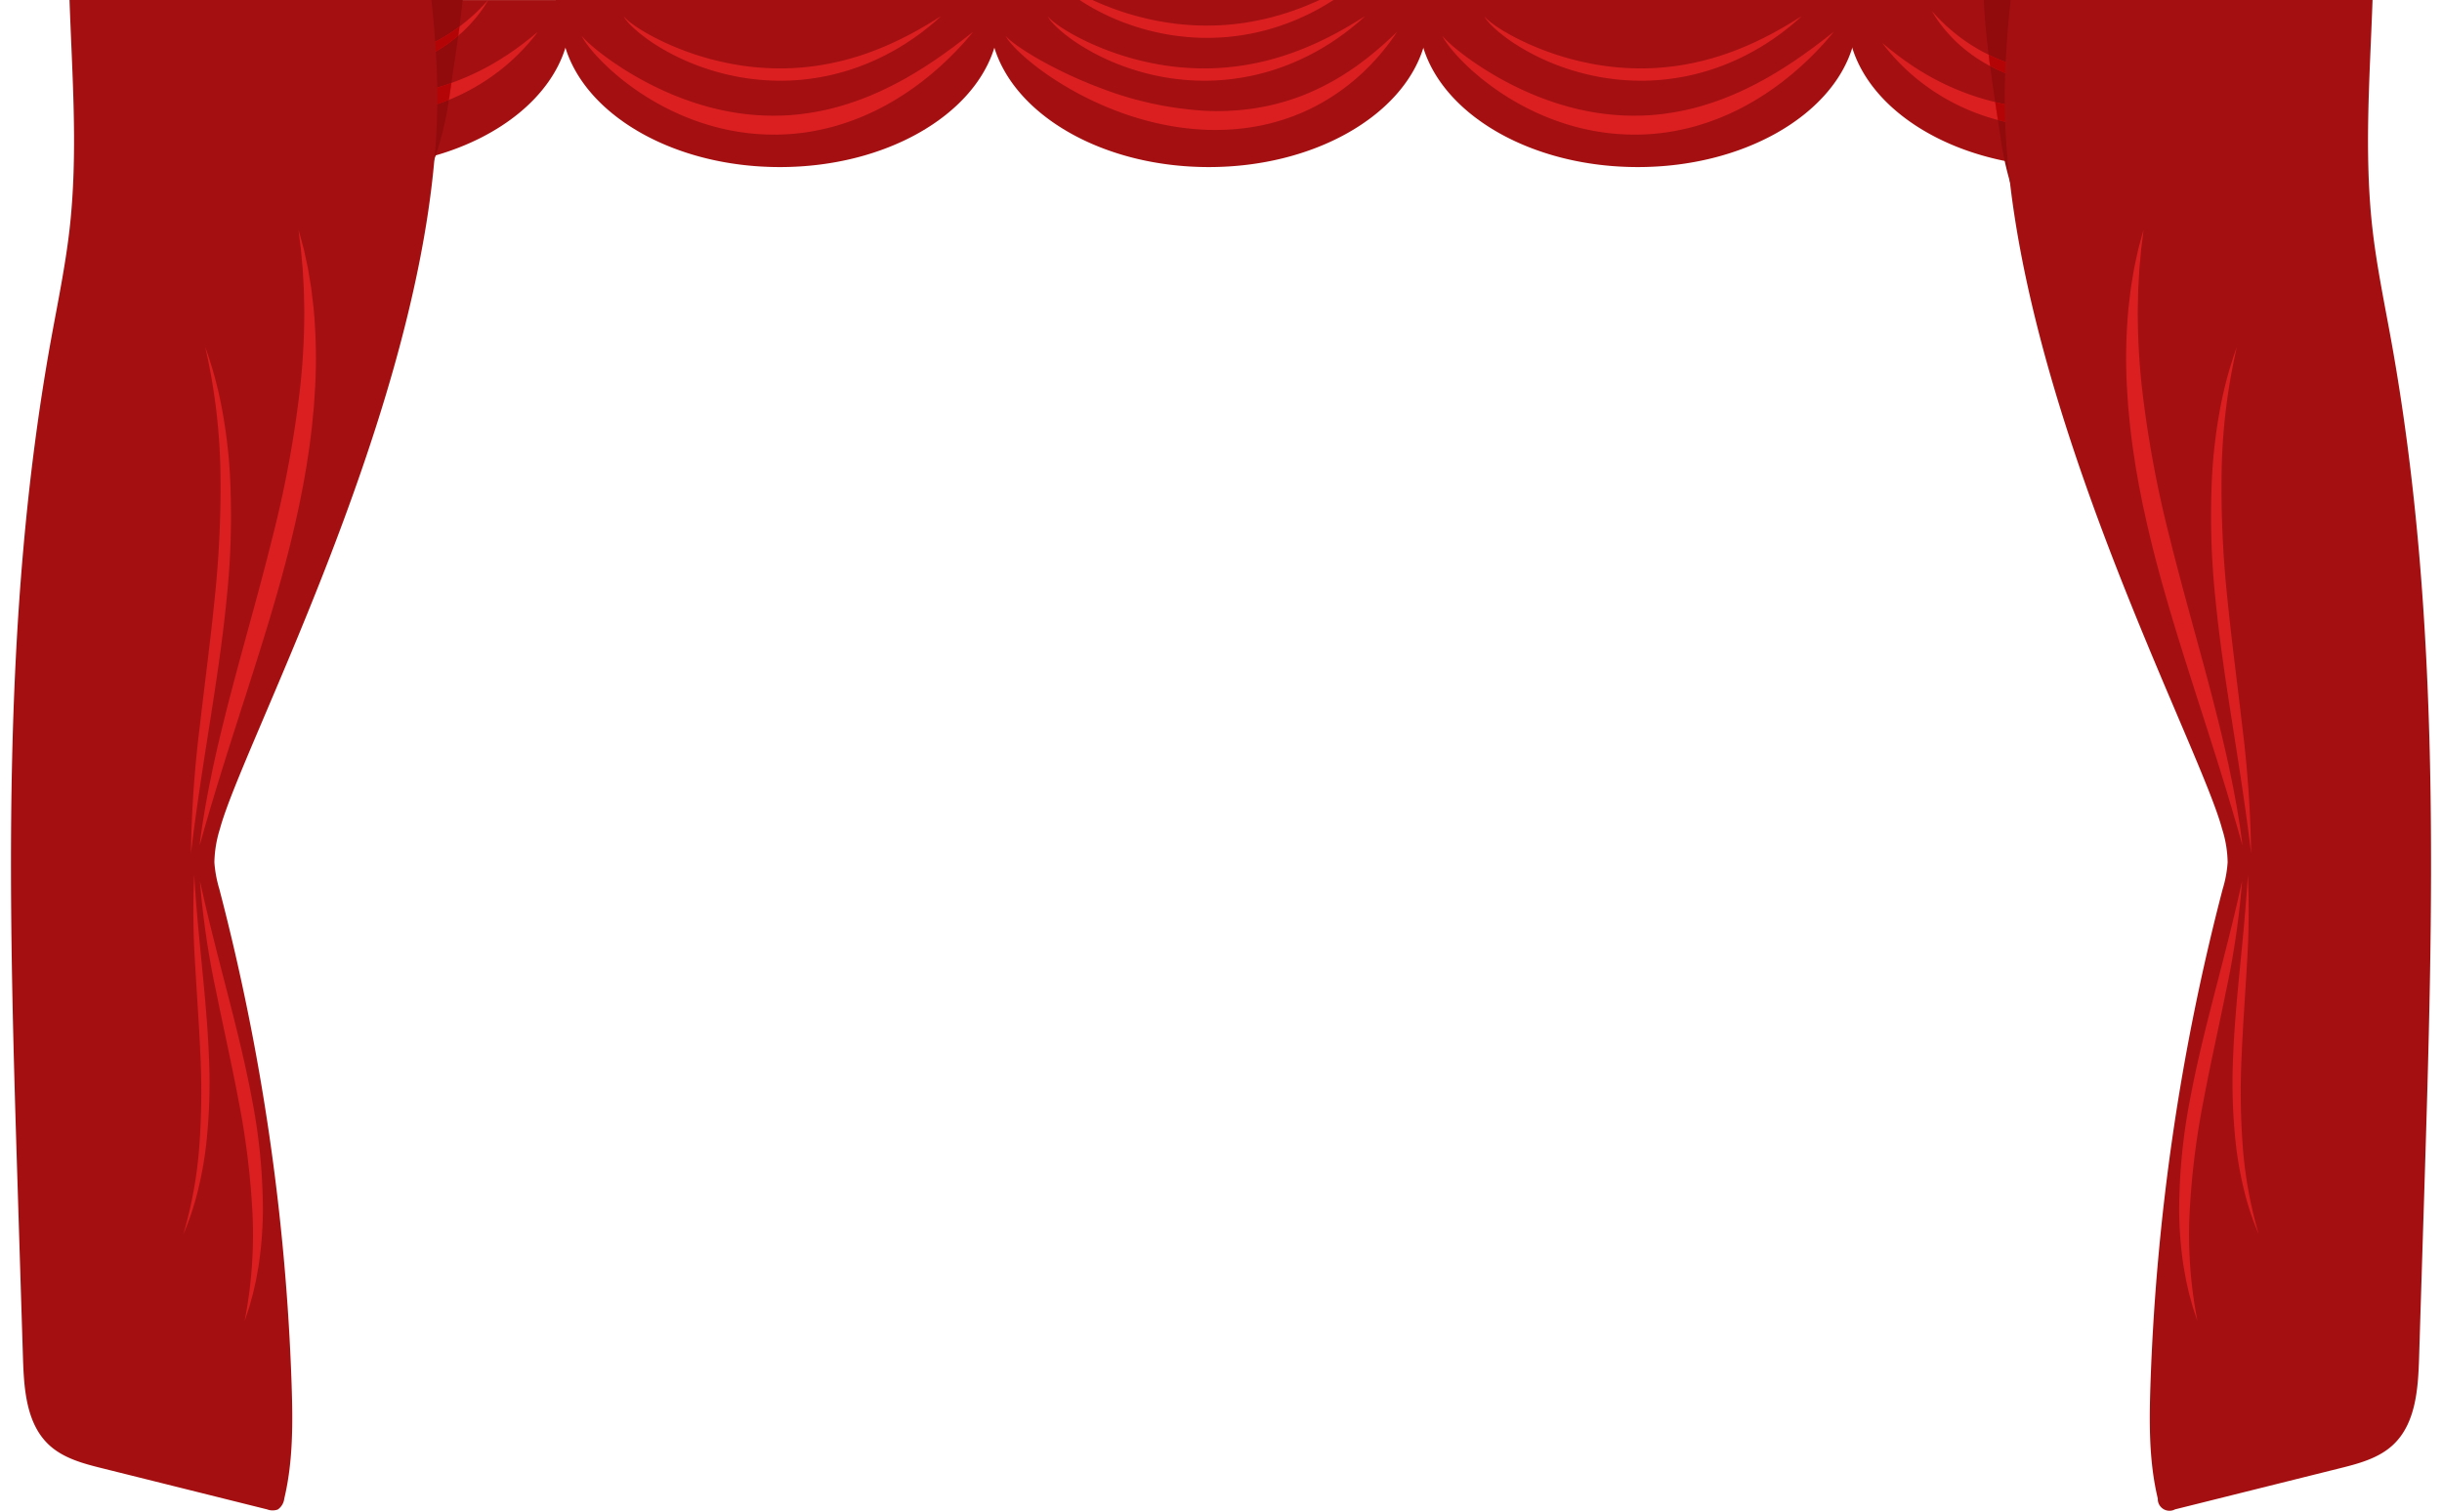
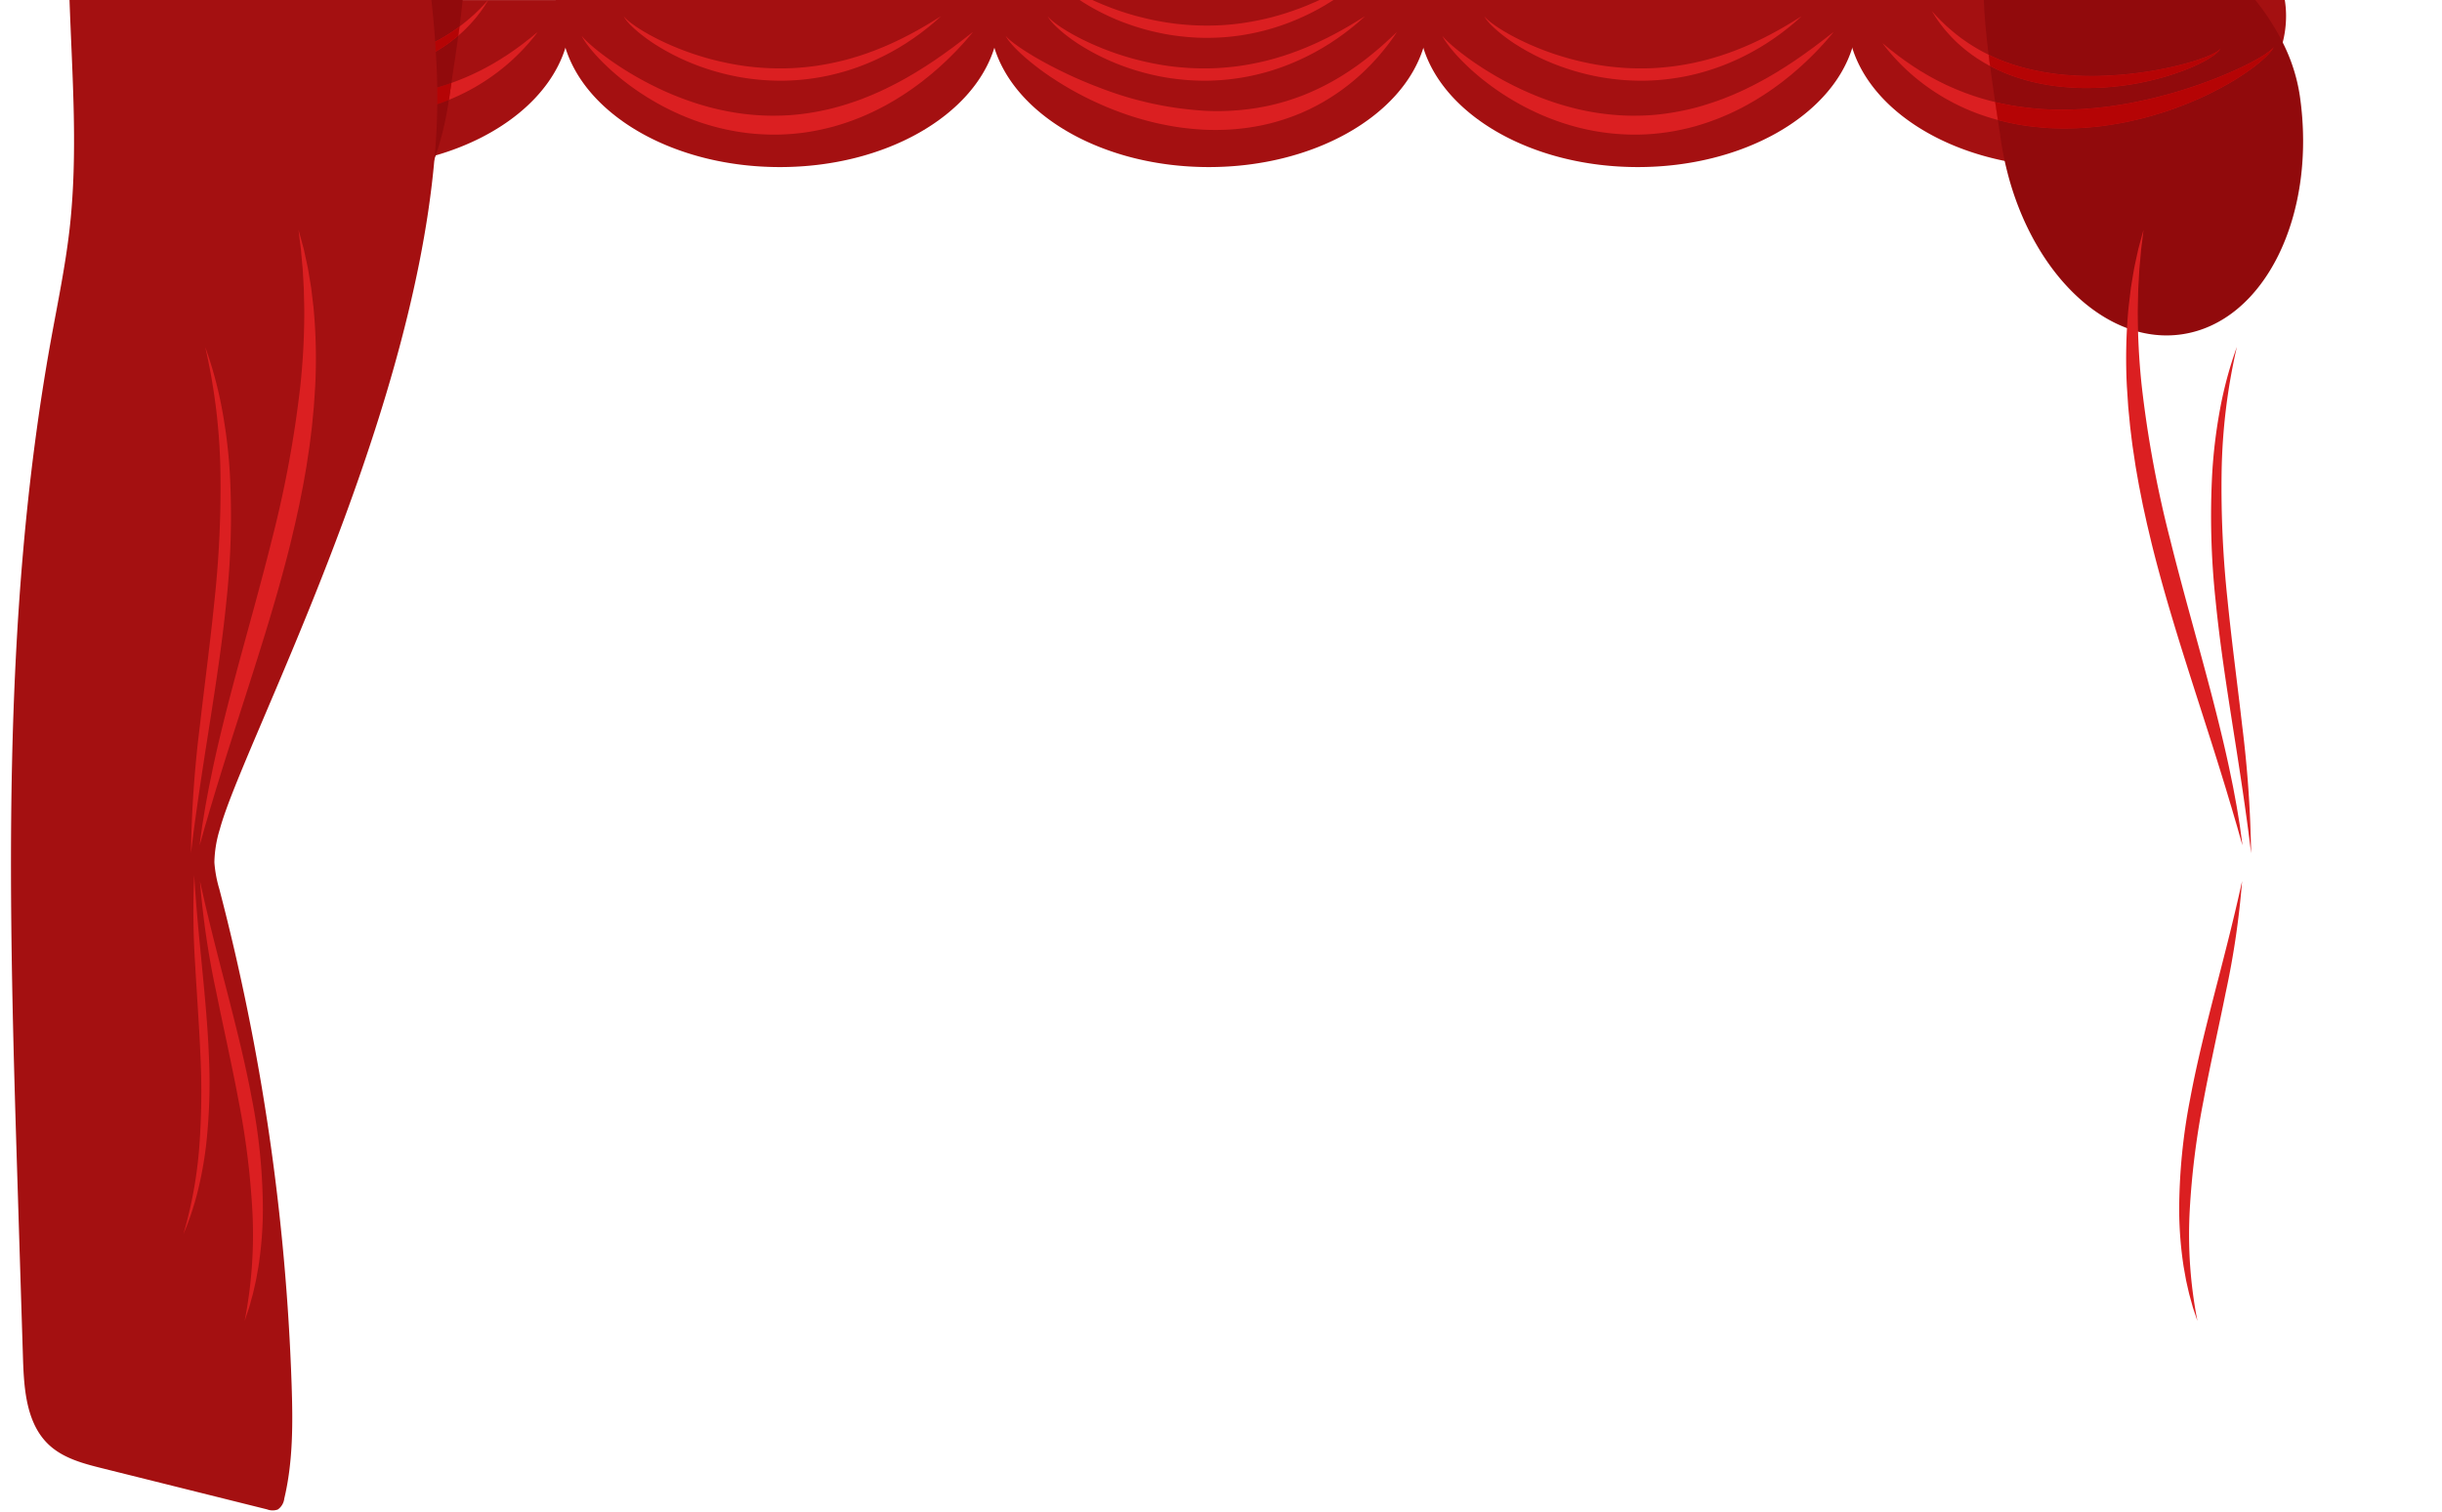
<svg xmlns="http://www.w3.org/2000/svg" data-name="Layer 1" height="261.3" preserveAspectRatio="xMidYMid meet" version="1.0" viewBox="-1.9 -0.0 422.1 261.3" width="422.1" zoomAndPan="magnify">
  <g>
    <g id="change1_1">
      <path d="M393.246,2.77a18.351,18.351,0,0,1-.58,4.57c-3.14,12.24-18.65,21.54-37.33,21.54a53.459,53.459,0,0,1-10.19-.96c-.18-.03-.36-.06-.54-.1-13.21-2.68-23.43-10.18-26.34-19.55a18.159,18.159,0,0,1-.85-5.5A16.977,16.977,0,0,1,317.636,0h75.39A16.987,16.987,0,0,1,393.246,2.77Z" fill="#a41011" />
    </g>
    <g id="change1_2">
      <path d="M319.106,2.77a18.47,18.47,0,0,1-.84,5.5c-3.67,11.78-18.87,20.61-37.07,20.61-18.2,0-33.41-8.83-37.07-20.61a18.162,18.162,0,0,1-.85-5.5,16.976,16.976,0,0,1,.22-2.77h75.39A16.963,16.963,0,0,1,319.106,2.77Z" fill="#a41011" />
    </g>
    <g id="change1_3">
      <path d="M244.966,2.77a18.477,18.477,0,0,1-.84,5.5c-3.67,11.78-18.88,20.61-37.08,20.61-18.21,0-33.42-8.84-37.07-20.63a18.389,18.389,0,0,1-.84-5.48A16.942,16.942,0,0,1,169.357,0c1.74,0,73.92.007,75.39,0A16.954,16.954,0,0,1,244.966,2.77Z" fill="#a41011" />
    </g>
    <g id="change1_4">
      <path d="M170.816,2.77a18.385,18.385,0,0,1-.84,5.48c-3.65,11.79-18.86,20.63-37.07,20.63-18.21,0-33.42-8.84-37.07-20.63a18.388,18.388,0,0,1-.84-5.48,16.976,16.976,0,0,1,.22-2.77h75.38A16.976,16.976,0,0,1,170.816,2.77Z" fill="#a41011" />
    </g>
    <g id="change1_5">
      <path d="M96.676,2.77a18.394,18.394,0,0,1-.84,5.48C93.226,16.68,84.706,23.6,73.416,26.86c-.06.02-.11.03-.17.05a52.992,52.992,0,0,1-14.48,1.97c-15.87,0-29.46-6.71-35.11-16.24a19.181,19.181,0,0,1-2.81-9.87A16.986,16.986,0,0,1,21.066,0s73.32.03,75.39,0A16.954,16.954,0,0,1,96.676,2.77Z" fill="#a41011" />
    </g>
    <g id="change2_1">
      <path d="M91.046,5.53a35.813,35.813,0,0,1-6.58,6.67,36.634,36.634,0,0,1-3.93,2.67c-.33.21-.68.39-1.03.58l-.53.29c-.17.09-.35.18-.53.27-.36.17-.71.36-1.07.52-.37.17-.73.33-1.1.49-.19.08-.38.16-.58.24.14-.97.28-1.95.43-2.92a44.465,44.465,0,0,0,7.44-3.47c.32-.2.65-.39.98-.59.32-.2.63-.41.96-.61.32-.2.63-.43.95-.64.31-.22.63-.43.94-.66l.93-.68c.31-.23.6-.47.91-.71l.46-.35.45-.37C90.446,6.01,90.746,5.77,91.046,5.53Z" fill="#db1f21" />
    </g>
    <g id="change2_2">
-       <path d="M76.126,14.34c-.15.97-.29,1.95-.43,2.92a41.298,41.298,0,0,1-8.6,2.41l-.59.1c-.2.03-.4.05-.6.08-.39.05-.79.11-1.19.14l-1.19.12-1.19.09c-1.59.08-3.19.09-4.78.03-1.59-.07-3.171-.2-4.75-.41-1.57-.22-3.13-.48-4.67-.82-1.55-.35-3.079-.73-4.59-1.2l-1.13-.35c-.37-.12-.75-.25-1.12-.37l-1.11-.4-1.11-.42a56.565,56.565,0,0,1-8.47-4.11,39.139,39.139,0,0,1-3.91-2.62c-.62-.48-1.22-.98-1.8-1.52-.14-.14-.28-.27-.42-.42l-.06-.06-.14-.15c-.07-.07-.13-.15-.2-.22a4.855,4.855,0,0,1-.67-.96,5.148,5.148,0,0,0,.85.77c.08.06.17.12.25.18.23.16.47.32.7.47.64.41,1.31.78,1.99,1.14.67.36,1.36.71,2.05,1.03s1.39.64,2.09.94a80.608,80.608,0,0,0,8.58,3.1l1.09.33,1.1.3c.37.09.73.19,1.1.29l1.1.27c1.47.35,2.95.67,4.43.94,1.49.26,2.97.49,4.47.65l1.12.12,1.12.1,1.12.08c.38.02.75.03,1.13.05,1.49.06,2.99.07,4.48,0a44.178,44.178,0,0,0,4.46-.37,44.199,44.199,0,0,0,4.41-.77c.18-.04.36-.08.54-.13l.55-.13c.18-.05.36-.09.54-.14l.54-.16c.72-.19,1.43-.42,2.14-.65C75.617,14.52,75.876,14.43,76.126,14.34Z" fill="#db1f21" />
-     </g>
+       </g>
    <g id="change2_3">
      <path d="M82.496,0c-.15.25-.3.49-.46.74-.14.24-.31.48-.47.72-.32.48-.68.93-1.03,1.39a27.224,27.224,0,0,1-2.37,2.56c-.28.26-.56.51-.85.75.07-.53.15-1.06.22-1.58.89-.66,1.74-1.38,2.57-2.13l.61-.59c.21-.19.4-.4.6-.61C81.726.86,82.097.42,82.496,0Z" fill="#db1f21" />
    </g>
    <g id="change2_4">
      <path d="M77.536,4.58c-.07.52-.15,1.05-.22,1.58-.6.51-1.22,1-1.86,1.46l-.72.5-.75.47c-.24.16-.5.3-.75.45l-.39.22-.39.21c-.51.28-1.04.53-1.58.78l-.8.35c-.27.11-.55.22-.82.33-1.1.42-2.22.78-3.35,1.09-1.14.3-2.29.53-3.44.73-1.16.19-2.32.32-3.49.41-1.16.08-2.33.13-3.5.12-1.16-.01-2.33-.06-3.49-.15-1.16-.1-2.31-.23-3.46-.4-1.15-.18-2.29-.39-3.42-.65a43.854,43.854,0,0,1-6.64-2.03,28.125,28.125,0,0,1-3.15-1.47,15.885,15.885,0,0,1-1.48-.91c-.12-.09-.23-.18-.35-.27-.11-.09-.22-.18-.33-.28a2.354,2.354,0,0,1-.54-.68,2.592,2.592,0,0,0,.64.55c.12.08.25.14.37.21s.25.13.37.19a15.126,15.126,0,0,0,1.56.66q1.605.585,3.24,1.02a62.225,62.225,0,0,0,6.62,1.38,63.064,63.064,0,0,0,6.7.67c1.12.05,2.24.09,3.36.07,1.12-.01,2.23-.06,3.35-.14.27-.03.55-.04.83-.07l.83-.08.83-.1c.28-.04.55-.09.83-.12,1.1-.16,2.19-.37,3.27-.62a35.899,35.899,0,0,0,6.31-2.09,30.739,30.739,0,0,0,2.97-1.52,32.105,32.105,0,0,0,2.8-1.84C77.506,4.6,77.526,4.59,77.536,4.58Z" fill="#db1f21" />
    </g>
    <g id="change2_5">
      <path d="M98.639,6.197a9.5,9.5,0,0,0,.82.874c.286.277.583.543.882.805.6.522,1.22,1.018,1.851,1.499q1.895,1.438,3.903,2.693,2.003,1.257,4.091,2.342c.7.353,1.397.707,2.107,1.035.354.165.708.329,1.067.482l.536.234.539.226c.358.154.721.295,1.083.436.36.146.728.274,1.092.408.73.265,1.464.516,2.204.745,1.481.454,2.976.851,4.487,1.155a42.22,42.22,0,0,0,4.561.681,39.498,39.498,0,0,0,4.595.181,37.056,37.056,0,0,0,4.585-.334,42.964,42.964,0,0,0,4.531-.839c1.499-.355,2.972-.82,4.437-1.322l1.092-.397,1.08-.433c.18-.073.363-.14.541-.217l.535-.233c.355-.159.717-.304,1.068-.473q2.122-.983,4.179-2.134c.174-.092.344-.19.512-.29l.509-.298.509-.299c.17-.099.34-.198.506-.304.668-.417,1.347-.823,2.001-1.267l.995-.65.977-.679c.662-.441,1.292-.924,1.943-1.386.161-.118.326-.231.483-.353l.476-.362.958-.722c.636-.487,1.259-.99,1.904-1.474-.513.619-1.033,1.234-1.567,1.838l-.82.888c-.273.297-.549.592-.836.875-.569.573-1.137,1.149-1.735,1.694-.295.277-.595.549-.893.824l-.92.796c-.609.538-1.255,1.03-1.889,1.542l-.239.19-.245.181-.492.362-.493.362c-.164.122-.329.242-.498.355-.672.463-1.346.926-2.045,1.352l-.521.326-.261.163-.266.154c-.354.207-.711.408-1.068.612a42.775,42.775,0,0,1-9.132,3.785,42.074,42.074,0,0,1-4.874,1.038,39.01,39.01,0,0,1-4.976.404,40.825,40.825,0,0,1-4.985-.242,40.539,40.539,0,0,1-4.903-.869,41.196,41.196,0,0,1-4.742-1.455c-.772-.291-1.539-.594-2.292-.928-.375-.169-.753-.333-1.122-.514-.371-.176-.743-.353-1.107-.542l-.549-.278-.541-.293c-.362-.193-.717-.398-1.073-.602-.357-.2-.705-.418-1.056-.627-.351-.211-.691-.439-1.036-.657a46.249,46.249,0,0,1-3.946-2.894c-.625-.522-1.243-1.051-1.839-1.605-.594-.556-1.177-1.121-1.733-1.712q-.84-.881-1.6-1.833c-.248-.322-.496-.641-.723-.978A7.919,7.919,0,0,1,98.639,6.197Z" fill="#db1f21" />
    </g>
    <g id="change2_6">
      <path d="M105.912,2.795a2.906,2.906,0,0,0,.299.356c.055.054.108.111.164.164l.171.157c.233.203.472.398.722.58.492.372,1.005.716,1.529,1.042,1.048.65,2.129,1.243,3.232,1.786a48.202,48.202,0,0,0,6.82,2.731c1.165.368,2.343.69,3.529.971,1.187.275,2.381.516,3.583.701,1.201.186,2.409.33,3.619.415,1.21.091,2.423.137,3.636.126,1.213 0,2.425-.064,3.633-.175q1.812-.157,3.609-.472c1.196-.209,2.387-.46,3.565-.766.297-.069.588-.158.882-.238.293-.082.588-.162.878-.254l.875-.266.868-.292c.144-.05.29-.096.434-.148l.43-.157c.287-.106.577-.205.862-.317.568-.227,1.141-.446,1.703-.691,1.133-.472,2.244-1.002,3.348-1.55.547-.284,1.102-.557,1.641-.86l.816-.443.806-.462c1.079-.614,2.13-1.278,3.194-1.936q-.346.316-.697.627c-.235.206-.465.42-.707.618-.484.396-.962.802-1.462,1.18l-.746.574-.765.549c-.507.372-1.039.707-1.561,1.06-.262.175-.534.333-.801.5-.269.163-.534.335-.81.489l-.822.469c-.274.158-.556.298-.835.448-1.116.594-2.266,1.128-3.437,1.614a39.728,39.728,0,0,1-7.285,2.234,39.431,39.431,0,0,1-7.602.791c-1.276.001-2.552-.049-3.822-.162-1.27-.12-2.535-.283-3.786-.522-1.251-.237-2.492-.523-3.714-.875-1.223-.345-2.427-.752-3.611-1.208a39.211,39.211,0,0,1-6.778-3.396,29.027,29.027,0,0,1-3.066-2.217c-.483-.406-.954-.826-1.396-1.276-.22-.225-.43-.463-.63-.706A3.662,3.662,0,0,1,105.912,2.795Z" fill="#db1f21" />
    </g>
    <g id="change2_7">
      <path d="M247.405,6.197a9.473,9.473,0,0,0,.82.874c.286.277.583.543.882.805.6.522,1.22,1.018,1.851,1.499q1.895,1.438,3.902,2.693,2.003,1.257,4.091,2.342c.7.353,1.397.707,2.107,1.035.354.165.708.329,1.067.482l.536.234.539.226c.358.154.72.295,1.083.436.36.146.728.274,1.092.408.73.265,1.464.516,2.204.745,1.481.454,2.976.851,4.487,1.155a42.228,42.228,0,0,0,4.561.681,39.5,39.5,0,0,0,4.595.181,37.054,37.054,0,0,0,4.585-.334,42.961,42.961,0,0,0,4.531-.839c1.499-.355,2.972-.82,4.437-1.322l1.092-.397,1.081-.433c.18-.073.363-.14.541-.217l.535-.233c.355-.159.717-.304,1.068-.473q2.122-.983,4.179-2.134c.174-.092.344-.19.512-.29l.509-.298.509-.299c.17-.099.34-.198.507-.304.668-.417,1.347-.823,2.001-1.267l.994-.65.977-.679c.662-.441,1.293-.924,1.943-1.386.161-.118.326-.231.483-.353l.476-.362.958-.722c.636-.487,1.259-.99,1.904-1.474-.513.619-1.033,1.235-1.567,1.838l-.82.888c-.273.298-.549.592-.836.875-.569.573-1.137,1.149-1.735,1.694-.295.277-.595.549-.893.824l-.92.796c-.609.538-1.255,1.03-1.889,1.542l-.239.19-.245.181-.492.362-.493.362c-.164.122-.329.242-.498.355-.672.463-1.346.926-2.045,1.352l-.52.326-.261.163-.266.154c-.354.207-.711.408-1.068.612a42.775,42.775,0,0,1-9.132,3.785,42.074,42.074,0,0,1-4.874,1.038,39.01,39.01,0,0,1-4.976.404,40.868,40.868,0,0,1-4.985-.242,40.543,40.543,0,0,1-4.903-.869,41.182,41.182,0,0,1-4.742-1.455c-.772-.291-1.539-.594-2.292-.928-.375-.169-.753-.333-1.122-.514-.372-.176-.743-.353-1.107-.542l-.549-.278-.541-.293c-.362-.193-.717-.398-1.073-.602-.357-.2-.705-.418-1.056-.627-.351-.211-.691-.439-1.036-.657a46.272,46.272,0,0,1-3.946-2.894c-.625-.522-1.243-1.051-1.839-1.605-.594-.556-1.177-1.121-1.733-1.712q-.839-.881-1.599-1.833c-.248-.322-.496-.641-.723-.978A7.903,7.903,0,0,1,247.405,6.197Z" fill="#db1f21" />
    </g>
    <g id="change2_8">
      <path d="M254.676,2.795a2.89,2.89,0,0,0,.299.356c.055.054.108.111.164.164l.171.157c.233.203.472.398.722.58.492.372,1.005.716,1.529,1.042,1.048.65,2.129,1.243,3.232,1.786a48.2,48.2,0,0,0,6.82,2.731c1.165.368,2.343.69,3.529.971,1.187.275,2.381.516,3.583.701,1.202.186,2.409.33,3.619.415,1.21.091,2.423.137,3.636.126,1.213 0,2.425-.064,3.633-.175q1.812-.157,3.609-.472c1.196-.209,2.387-.46,3.565-.766.297-.069.588-.158.882-.238.293-.082.588-.162.878-.254l.875-.266.868-.292c.144-.05.29-.096.434-.148l.431-.157c.287-.106.577-.205.861-.317.568-.227,1.141-.446,1.703-.691,1.133-.472,2.243-1.002,3.348-1.55.547-.284,1.102-.557,1.641-.86l.816-.443.807-.462c1.079-.614,2.13-1.278,3.194-1.936q-.346.316-.697.627c-.235.206-.465.42-.706.618-.484.396-.962.802-1.462,1.18l-.746.574-.765.549c-.507.372-1.039.707-1.561,1.06-.262.175-.534.333-.801.5-.269.163-.534.335-.81.489l-.823.469c-.274.158-.556.298-.835.448-1.116.594-2.266,1.128-3.437,1.614a39.729,39.729,0,0,1-7.285,2.234,39.432,39.432,0,0,1-7.602.791c-1.276.001-2.552-.049-3.822-.162-1.269-.12-2.535-.283-3.786-.522-1.251-.237-2.492-.523-3.714-.875-1.223-.345-2.427-.752-3.611-1.208a39.207,39.207,0,0,1-6.777-3.396,29.027,29.027,0,0,1-3.066-2.217c-.483-.406-.954-.826-1.396-1.276-.22-.225-.43-.463-.63-.706A3.663,3.663,0,0,1,254.676,2.795Z" fill="#db1f21" />
    </g>
    <g id="change2_9">
      <path d="M171.93,6.197a6.299,6.299,0,0,0,.852.824c.301.254.617.492.935.723.636.465,1.296.896,1.96,1.317.667.417,1.34.823,2.025,1.208q1.023.584,2.067,1.128a75.777,75.777,0,0,0,8.554,3.821,59.877,59.877,0,0,0,18.013,3.93,40.782,40.782,0,0,0,4.577-.014,41.211,41.211,0,0,0,4.541-.492,39.095,39.095,0,0,0,4.456-1.011c.737-.201,1.457-.454,2.182-.697l1.077-.396c.358-.135.709-.29,1.064-.434a42.698,42.698,0,0,0,8.083-4.511c.16-.112.324-.219.481-.334l.469-.351c.312-.235.63-.465.94-.706.611-.49,1.236-.97,1.83-1.488,1.217-1.006,2.363-2.099,3.534-3.188a38.805,38.805,0,0,1-2.889,3.835c-.508.625-1.071,1.2-1.617,1.795-.135.151-.283.287-.425.43l-.432.425-.433.425c-.145.141-.298.273-.447.41a36.591,36.591,0,0,1-8.001,5.591c-.368.182-.732.374-1.105.547l-1.124.509c-.377.165-.763.308-1.145.462-.381.158-.772.288-1.16.426a35.945,35.945,0,0,1-4.77,1.315,40.551,40.551,0,0,1-4.903.666,42.46,42.46,0,0,1-4.938.057,48.322,48.322,0,0,1-4.895-.509c-1.617-.264-3.22-.591-4.798-1.008-1.578-.416-3.135-.896-4.661-1.458-.382-.139-.761-.286-1.141-.428-.379-.146-.755-.298-1.13-.452-.375-.155-.745-.32-1.118-.479-.372-.162-.739-.334-1.108-.5a55.903,55.903,0,0,1-8.394-4.82,42.919,42.919,0,0,1-3.803-2.978c-.604-.532-1.188-1.088-1.742-1.674-.136-.15-.275-.294-.406-.448-.133-.151-.265-.304-.388-.464A5.597,5.597,0,0,1,171.93,6.197Z" fill="#db1f21" />
    </g>
    <g id="change2_10">
      <path d="M179.202,2.795a2.897,2.897,0,0,0,.299.356c.055.054.108.111.164.164l.171.157c.233.203.472.398.722.58.492.372,1.005.716,1.529,1.042,1.048.65,2.129,1.243,3.232,1.786a48.207,48.207,0,0,0,6.82,2.731c1.165.368,2.343.69,3.529.971,1.187.275,2.381.516,3.583.701,1.202.186,2.409.33,3.619.415,1.21.091,2.423.137,3.636.126,1.213 0,2.425-.064,3.633-.175q1.812-.157,3.609-.472c1.196-.209,2.387-.46,3.565-.766.297-.069.588-.158.882-.238.293-.082.588-.162.878-.254l.875-.266.868-.292c.144-.05.29-.096.434-.148l.43-.157c.287-.106.577-.205.862-.317.568-.227,1.141-.446,1.703-.691,1.133-.472,2.243-1.002,3.348-1.55.547-.284,1.102-.557,1.641-.86l.816-.443.807-.462c1.079-.614,2.13-1.278,3.194-1.936q-.346.316-.697.627c-.235.206-.465.42-.706.618-.484.396-.962.802-1.462,1.18l-.746.574-.765.549c-.507.372-1.039.707-1.561,1.06-.262.175-.534.333-.801.5-.269.163-.534.335-.81.489l-.823.469c-.274.158-.556.298-.835.448-1.116.594-2.266,1.128-3.437,1.614a39.729,39.729,0,0,1-7.285,2.234,39.433,39.433,0,0,1-7.602.791c-1.276.001-2.552-.049-3.822-.162-1.269-.12-2.535-.283-3.786-.522-1.251-.237-2.492-.523-3.714-.875-1.223-.345-2.427-.752-3.611-1.208a39.211,39.211,0,0,1-6.778-3.396,29.026,29.026,0,0,1-3.066-2.217c-.483-.406-.954-.826-1.396-1.276-.22-.225-.43-.463-.63-.706A3.666,3.666,0,0,1,179.202,2.795Z" fill="#db1f21" />
    </g>
    <g id="change2_11">
      <path d="M228.596,0c-.26.17-.54.33-.8.5-.27.16-.54.34-.81.49l-.82.47c-.28.16-.56.3-.84.45-1.11.59-2.26,1.12-3.44,1.61a39.781,39.781,0,0,1-7.28,2.23,38.817,38.817,0,0,1-7.6.79,37.611,37.611,0,0,1-3.83-.16c-1.26-.12-2.53-.28-3.78-.52s-2.49-.52-3.71-.87c-1.23-.35-2.43-.76-3.62-1.21a39.32,39.32,0,0,1-6.77-3.4c-.19-.12-.39-.25-.58-.38h2.2a49.467,49.467,0,0,0,5.71,2.21c1.16.37,2.34.69,3.53.97,1.18.28,2.38.52,3.58.7,1.2.19,2.41.33,3.62.42s2.42.13,3.63.12c1.22,0,2.43-.06,3.64-.17,1.2-.11,2.41-.26,3.61-.48,1.19-.2,2.38-.46,3.56-.76.3-.07.59-.16.88-.24.3-.08.59-.16.88-.25l.88-.27.86-.29c.15-.05.29-.1.44-.15l.43-.16c.28-.1.57-.2.86-.31.57-.23,1.14-.45,1.7-.7.49-.2.97-.41,1.45-.64Z" fill="#db1f21" />
    </g>
    <g id="change2_12">
      <path d="M343.437,20.74a37.684,37.684,0,0,1-5.18-1.78c-.37-.16-.73-.32-1.1-.49-.36-.16-.71-.35-1.07-.52-.18-.09-.36-.18-.53-.27l-.53-.29c-.34-.19-.7-.37-1.03-.58a36.675,36.675,0,0,1-3.93-2.67,35.812,35.812,0,0,1-6.58-6.67c.3.24.6.49.9.73l.45.37.46.35c.31.24.6.48.91.71l.93.68c.31.24.63.44.94.66.32.22.63.44.95.64.33.2.64.41.96.62.33.19.66.38.98.58a43.946,43.946,0,0,0,8.21,3.74c.71.23,1.42.47,2.14.66l.54.15c.18.05.36.09.54.14l.55.13h.02C343.126,18.66,343.286,19.7,343.437,20.74Z" fill="#db1f21" />
    </g>
    <g id="change2_13">
      <path d="M391.126,8.14a4.871,4.871,0,0,1-.67.96c-.07.07-.13.15-.2.22l-.2.21c-.14.15-.28.28-.42.42-.58.54-1.18,1.04-1.8,1.52a41.06,41.06,0,0,1-3.91,2.63,57.485,57.485,0,0,1-8.47,4.1l-1.11.42-1.11.4c-.37.13-.75.25-1.12.37l-1.13.35c-1.51.47-3.04.86-4.59,1.2-1.54.34-3.1.6-4.67.82-1.58.21-3.16.34-4.75.41-1.59.06-3.19.05-4.78-.03l-1.19-.09-1.19-.12c-.4-.03-.8-.09-1.19-.14-.2-.03-.4-.05-.6-.08l-.59-.1a39.016,39.016,0,0,1-4-.87c-.15-1.04-.31-2.08-.47-3.11.17.05.35.09.52.13a44.194,44.194,0,0,0,4.41.77c1.48.19,2.96.33,4.46.38,1.49.06,2.99.05,4.48-.01.38-.02.75-.03,1.13-.05l1.12-.08,1.12-.1,1.12-.12c1.5-.16,2.98-.39,4.47-.65,1.48-.26,2.96-.59,4.43-.93l1.1-.28c.37-.1.73-.2,1.1-.29l1.1-.3,1.09-.32a82.952,82.952,0,0,0,8.58-3.11c.7-.3,1.4-.61,2.09-.94.69-.32,1.38-.67,2.05-1.02.68-.36,1.35-.74,1.99-1.15.32-.2.64-.42.95-.65A5.14,5.14,0,0,0,391.126,8.14Z" fill="#db1f21" />
    </g>
    <g id="change2_14">
      <path d="M342.086,11.41h-.01l-.39-.21-.39-.22c-.25-.15-.51-.29-.75-.45l-.75-.47-.72-.5a27.465,27.465,0,0,1-2.71-2.21,27.187,27.187,0,0,1-2.37-2.56c-.35-.46-.71-.91-1.03-1.39-.16-.24-.33-.47-.47-.72-.16-.24-.31-.49-.46-.73.4.41.77.85,1.18,1.25.2.2.39.41.6.6l.61.59c.84.76,1.71,1.49,2.61,2.16a32.182,32.182,0,0,0,2.8,1.84,22.486,22.486,0,0,0,2,1.06C341.916,10.1,341.996,10.75,342.086,11.41Z" fill="#db1f21" />
    </g>
    <g id="change2_15">
      <path d="M381.916,8.38a2.354,2.354,0,0,1-.54.68c-.11.1-.22.19-.33.28-.12.09-.23.18-.35.27-.47.33-.97.63-1.48.92a28.064,28.064,0,0,1-3.15,1.46,43.854,43.854,0,0,1-6.64,2.03c-1.13.26-2.27.48-3.42.65-1.15.18-2.3.3-3.46.4-1.16.1-2.33.14-3.49.15-1.17.01-2.34-.03-3.5-.12-1.17-.08-2.33-.22-3.49-.41-1.15-.19-2.3-.43-3.44-.73-1.13-.31-2.25-.67-3.35-1.09-.27-.11-.55-.21-.82-.33l-.8-.35c-.54-.25-1.06-.5-1.57-.78-.09-.66-.17-1.31-.25-1.96.32.16.65.31.97.46a35.087,35.087,0,0,0,6.31,2.09c1.08.25,2.17.46,3.28.62.27.04.54.08.82.12l.83.1.83.08c.28.03.56.04.84.07,1.11.08,2.22.13,3.34.14,1.12.02,2.24-.02,3.36-.07a63.07,63.07,0,0,0,6.7-.67,59.809,59.809,0,0,0,6.62-1.38q1.635-.435,3.24-1.02a15.148,15.148,0,0,0,1.56-.66c.12-.06.25-.12.37-.19.12-.07.25-.13.37-.21A2.593,2.593,0,0,0,381.916,8.38Z" fill="#db1f21" />
    </g>
    <g id="change3_1">
      <path d="M375.226,57.79c-12.52,1.83-24.85-9.59-29.72-26.42-.33-1.16-.63-2.34-.9-3.55-.26-1.24-.49-2.5-.68-3.79-.16-1.1-.32-2.19-.49-3.29a39.043,39.043,0,0,0,4,.87l.59.1c.2.03.4.05.6.08.39.05.79.11,1.19.14l1.19.12,1.19.09c1.59.08,3.19.09,4.78.03,1.59-.07,3.17-.2,4.75-.41,1.57-.22,3.13-.48,4.67-.82,1.55-.34,3.08-.73,4.59-1.2l1.13-.35c.37-.12.75-.24,1.12-.37l1.11-.4,1.11-.42a57.505,57.505,0,0,0,8.47-4.1,41.111,41.111,0,0,0,3.91-2.63c.62-.48,1.22-.98,1.8-1.52.14-.14.28-.27.42-.42l.2-.21c.07-.07.13-.15.2-.22a4.876,4.876,0,0,0,.67-.96,5.143,5.143,0,0,1-.85.77c-.31.23-.63.45-.95.65-.64.41-1.31.79-1.99,1.15-.67.35-1.36.7-2.05,1.02-.69.33-1.39.64-2.09.94a82.927,82.927,0,0,1-8.58,3.11l-1.09.32-1.1.3c-.37.09-.73.19-1.1.29l-1.1.28c-1.47.34-2.95.67-4.43.93-1.49.26-2.97.49-4.47.65l-1.12.12-1.12.1-1.12.08c-.38.02-.75.03-1.13.05-1.49.06-2.99.07-4.48.01-1.5-.05-2.98-.19-4.46-.38a44.255,44.255,0,0,1-4.41-.77c-.17-.04-.35-.08-.52-.13-.31-2.11-.61-4.19-.88-6.22.51.28,1.03.53,1.57.78l.8.35c.27.12.55.22.82.33,1.1.42,2.22.78,3.35,1.09,1.14.3,2.29.54,3.44.73,1.16.19,2.32.33,3.49.41,1.16.09,2.33.13,3.5.12,1.16-.01,2.33-.05,3.49-.15,1.16-.1,2.31-.22,3.46-.4,1.15-.17,2.29-.39,3.42-.65a43.877,43.877,0,0,0,6.64-2.03,28.099,28.099,0,0,0,3.15-1.46c.51-.29,1.01-.59,1.48-.92.12-.09.23-.18.35-.27.11-.09.22-.18.33-.28a2.357,2.357,0,0,0,.54-.68,2.597,2.597,0,0,1-.64.55c-.12.08-.25.14-.37.21-.12.07-.25.13-.37.19a15.172,15.172,0,0,1-1.56.66q-1.605.585-3.24,1.02a59.855,59.855,0,0,1-6.62,1.38,63.096,63.096,0,0,1-6.7.67c-1.12.05-2.24.09-3.36.07-1.12-.01-2.23-.06-3.34-.14-.28-.03-.56-.04-.84-.07l-.83-.08-.83-.1c-.28-.04-.55-.08-.82-.12-1.11-.16-2.2-.37-3.28-.62a35.085,35.085,0,0,1-6.31-2.09c-.32-.15-.65-.3-.97-.46-.41-3.32-.72-6.5-.83-9.45h46.92a41.171,41.171,0,0,1,4.74,7.34,30.447,30.447,0,0,1,2.95,9.17C398.636,37.23,389.506,55.71,375.226,57.79Z" fill="#910a0c" />
    </g>
    <g id="change4_1">
      <path d="M381.916,8.38a2.354,2.354,0,0,1-.54.68c-.11.1-.22.19-.33.28-.12.09-.23.18-.35.27-.47.33-.97.63-1.48.92a28.064,28.064,0,0,1-3.15,1.46,43.854,43.854,0,0,1-6.64,2.03c-1.13.26-2.27.48-3.42.65-1.15.18-2.3.3-3.46.4-1.16.1-2.33.14-3.49.15-1.17.01-2.34-.03-3.5-.12-1.17-.08-2.33-.22-3.49-.41-1.15-.19-2.3-.43-3.44-.73-1.13-.31-2.25-.67-3.35-1.09-.27-.11-.55-.21-.82-.33l-.8-.35c-.54-.25-1.06-.5-1.57-.78-.09-.66-.17-1.31-.25-1.96.32.16.65.31.97.46a35.087,35.087,0,0,0,6.31,2.09c1.08.25,2.17.46,3.28.62.27.04.54.08.82.12l.83.1.83.08c.28.03.56.04.84.07,1.11.08,2.22.13,3.34.14,1.12.02,2.24-.02,3.36-.07a63.07,63.07,0,0,0,6.7-.67,59.809,59.809,0,0,0,6.62-1.38q1.635-.435,3.24-1.02a15.148,15.148,0,0,0,1.56-.66c.12-.06.25-.12.37-.19.12-.07.25-.13.37-.21A2.593,2.593,0,0,0,381.916,8.38Z" fill="#b50405" />
    </g>
    <g id="change4_2">
      <path d="M391.126,8.14a4.871,4.871,0,0,1-.67.96c-.07.07-.13.15-.2.22l-.2.21c-.14.15-.28.28-.42.42-.58.54-1.18,1.04-1.8,1.52a41.06,41.06,0,0,1-3.91,2.63,57.485,57.485,0,0,1-8.47,4.1l-1.11.42-1.11.4c-.37.13-.75.25-1.12.37l-1.13.35c-1.51.47-3.04.86-4.59,1.2-1.54.34-3.1.6-4.67.82-1.58.21-3.16.34-4.75.41-1.59.06-3.19.05-4.78-.03l-1.19-.09-1.19-.12c-.4-.03-.8-.09-1.19-.14-.2-.03-.4-.05-.6-.08l-.59-.1a39.016,39.016,0,0,1-4-.87c-.15-1.04-.31-2.08-.47-3.11.17.05.35.09.52.13a44.194,44.194,0,0,0,4.41.77c1.48.19,2.96.33,4.46.38,1.49.06,2.99.05,4.48-.01.38-.02.75-.03,1.13-.05l1.12-.08,1.12-.1,1.12-.12c1.5-.16,2.98-.39,4.47-.65,1.48-.26,2.96-.59,4.43-.93l1.1-.28c.37-.1.73-.2,1.1-.29l1.1-.3,1.09-.32a82.952,82.952,0,0,0,8.58-3.11c.7-.3,1.4-.61,2.09-.94.69-.32,1.38-.67,2.05-1.02.68-.36,1.35-.74,1.99-1.15.32-.2.64-.42.95-.65A5.14,5.14,0,0,0,391.126,8.14Z" fill="#b50405" />
    </g>
    <g id="change1_6">
-       <path d="M417.126,206.37q-.45,14.235-.89,28.47c-.17,5.34-.6,11.3-4.52,14.94-2.5,2.32-5.96,3.23-9.27,4.05q-14.205,3.54-28.39,7.08a2.022,2.022,0,0,1-2.98-1.86c-1.54-6.42-1.49-13.1-1.27-19.7a390.76,390.76,0,0,1,12.49-85.69,20.166,20.166,0,0,0,.85-4.6,19.849,19.849,0,0,0-.95-5.75c-3.68-13.79-31.36-65.69-36.69-111.94-.14-1.16-.25-2.3-.36-3.45a116.591,116.591,0,0,1-.43-15.78c.12-2.77.37-7.23.93-12.14h62.55c-.46,13.22-1.5,26.47-.01,39.6.73,6.41,2.05,12.72,3.2,19.07C420.187,107.25,418.666,157.03,417.126,206.37Z" fill="#a41011" />
-     </g>
+       </g>
    <g id="change2_16">
      <path d="M368.61,39.733c-.127,1.132-.278,2.256-.415,3.379q-.148,1.695-.306,3.379l-.191,3.379-.08,3.377a119.676,119.676,0,0,0,.679,13.451,193.855,193.855,0,0,0,4.896,26.49c2.171,8.747,4.693,17.441,7.001,26.225,1.149,4.393,2.248,8.807,3.202,13.257l.687,3.343c.209,1.119.422,2.236.623,3.356q.284,1.683.55,3.368c.151,1.129.316,2.253.455,3.381-.326-1.091-.626-2.185-.939-3.276q-.483-1.633-.955-3.265c-.333-1.084-.653-2.17-.979-3.254l-.999-3.246c-1.344-4.323-2.732-8.631-4.118-12.945-2.762-8.628-5.511-17.296-7.706-26.157l-.791-3.332-.737-3.347-.664-3.365c-.201-1.126-.402-2.252-.594-3.38l-.512-3.396c-.151-1.135-.283-2.273-.423-3.41l-.332-3.421-.225-3.431a93.3,93.3,0,0,1,.281-13.733q.2-1.707.409-3.407c.183-1.13.368-2.257.561-3.381.234-1.119.478-2.233.722-3.345C368.011,41.926,368.298,40.825,368.61,39.733Z" fill="#db1f21" />
    </g>
    <g id="change2_17">
      <path d="M384.742,59.968a103.582,103.582,0,0,0-2.637,21.753,181.428,181.428,0,0,0,1.013,21.876c.725,7.282,1.708,14.555,2.545,21.863a199.441,199.441,0,0,1,1.54,22.024c-.873-7.308-2.005-14.55-3.147-21.806-1.134-7.255-2.262-14.531-2.99-21.876a137.253,137.253,0,0,1-.575-22.149,89.928,89.928,0,0,1,1.358-11.009A68.302,68.302,0,0,1,384.742,59.968Z" fill="#db1f21" />
    </g>
    <g id="change2_18">
      <path d="M377.926,228.333c-.266-.76-.515-1.528-.773-2.295l-.647-2.339c-.186-.787-.362-1.578-.539-2.37l-.43-2.396a66.173,66.173,0,0,1-.765-9.712,101.643,101.643,0,0,1,1.911-19.351c1.188-6.364,2.778-12.615,4.378-18.838,1.609-6.224,3.213-12.427,4.585-18.729a145.269,145.269,0,0,1-2.804,19.136c-1.272,6.315-2.699,12.575-3.875,18.857a137.522,137.522,0,0,0-2.374,18.958A77.495,77.495,0,0,0,377.926,228.333Z" fill="#db1f21" />
    </g>
    <g id="change2_19">
-       <path d="M388.514,213.341a48.451,48.451,0,0,1-2.489-7.439,64.862,64.862,0,0,1-1.415-7.739,97.351,97.351,0,0,1-.506-15.707c.212-5.231.711-10.429,1.214-15.613.513-5.185,1.01-10.359,1.329-15.57a141.767,141.767,0,0,1-.182,15.658c-.291,5.209-.687,10.399-.9,15.585a128.692,128.692,0,0,0,.185,15.531A73.374,73.374,0,0,0,388.514,213.341Z" fill="#db1f21" />
-     </g>
+       </g>
    <g id="change3_2">
      <path d="M78.076,0c-.16,1.5-.34,3.02-.54,4.58-.01.01-.03.02-.04.03a32.105,32.105,0,0,1-2.8,1.84,30.716,30.716,0,0,1-2.97,1.52,35.896,35.896,0,0,1-6.31,2.09c-1.08.25-2.17.46-3.27.62-.28.03-.55.08-.83.12l-.83.1-.83.08c-.28.03-.56.04-.83.07-1.12.08-2.23.13-3.35.14-1.12.02-2.24-.02-3.36-.07a63.069,63.069,0,0,1-6.7-.67,62.23,62.23,0,0,1-6.62-1.38q-1.635-.435-3.24-1.02a15.119,15.119,0,0,1-1.56-.66c-.12-.06-.25-.12-.37-.19s-.25-.13-.37-.21a2.591,2.591,0,0,1-.64-.55,2.354,2.354,0,0,0,.54.68c.11.1.22.19.33.28.12.09.23.18.35.27a15.898,15.898,0,0,0,1.48.91,28.133,28.133,0,0,0,3.15,1.47,43.855,43.855,0,0,0,6.64,2.03c1.13.26,2.27.47,3.42.65,1.15.17,2.3.3,3.46.4,1.16.09,2.33.14,3.49.15,1.17.01,2.34-.04,3.5-.12,1.17-.09,2.33-.22,3.49-.41,1.15-.2,2.3-.43,3.44-.73,1.13-.31,2.25-.67,3.35-1.09.27-.11.55-.22.82-.33l.8-.35c.54-.25,1.07-.5,1.58-.78l.39-.21.39-.22c.25-.15.51-.29.75-.45l.75-.47.72-.5c.64-.46,1.26-.95,1.86-1.46-.37,2.68-.78,5.42-1.19,8.18-.25.09-.51.18-.77.27-.71.23-1.42.46-2.14.65l-.54.16c-.18.05-.36.09-.54.14l-.55.13c-.18.05-.36.09-.54.13a44.197,44.197,0,0,1-4.41.77,44.178,44.178,0,0,1-4.46.37c-1.49.07-2.99.06-4.48,0-.38-.02-.75-.03-1.13-.05l-1.12-.08-1.12-.1-1.12-.12c-1.5-.16-2.98-.39-4.47-.65-1.48-.27-2.96-.59-4.43-.94l-1.1-.27c-.37-.1-.73-.2-1.1-.29l-1.1-.3-1.09-.33a80.608,80.608,0,0,1-8.58-3.1c-.7-.3-1.4-.62-2.09-.94s-1.38-.67-2.05-1.03c-.68-.36-1.35-.73-1.99-1.14-.23-.15-.47-.31-.7-.47A31.825,31.825,0,0,1,27.267,0Z" fill="#910a0c" />
    </g>
    <g id="change3_3">
      <path d="M75.696,17.26a.364.364,0,0,0-.02.1,53.591,53.591,0,0,1-2.26,9.5c-.07.2-.14.41-.22.61C67.836,42.76,56.187,52.83,44.366,51.11c-13.63-1.98-22.559-18.91-20.71-38.47.07-.93.18-1.87.32-2.81.11-.77.26-1.54.44-2.3l.06.06c.14.15.28.28.42.42.58.54,1.18,1.04,1.8,1.52a39.184,39.184,0,0,0,3.91,2.62,56.58,56.58,0,0,0,8.47,4.11l1.11.42,1.11.4c.37.12.75.25,1.12.37l1.13.35c1.51.47,3.04.85,4.59,1.2,1.54.34,3.1.6,4.67.82,1.58.21,3.16.34,4.75.41,1.59.06,3.19.05,4.78-.03l1.19-.09,1.19-.12c.4-.03.8-.09,1.19-.14.2-.03.4-.05.6-.08l.59-.1A41.296,41.296,0,0,0,75.696,17.26Z" fill="#910a0c" />
    </g>
    <g id="change4_3">
      <path d="M76.126,14.34c-.15.97-.29,1.95-.43,2.92a41.298,41.298,0,0,1-8.6,2.41l-.59.1c-.2.03-.4.05-.6.08-.39.05-.79.11-1.19.14l-1.19.12-1.19.09c-1.59.08-3.19.09-4.78.03-1.59-.07-3.171-.2-4.75-.41-1.57-.22-3.13-.48-4.67-.82-1.55-.35-3.079-.73-4.59-1.2l-1.13-.35c-.37-.12-.75-.25-1.12-.37l-1.11-.4-1.11-.42a56.565,56.565,0,0,1-8.47-4.11,39.139,39.139,0,0,1-3.91-2.62c-.62-.48-1.22-.98-1.8-1.52-.14-.14-.28-.27-.42-.42l-.06-.06c.03-.13.06-.25.09-.38.23.16.47.32.7.47.64.41,1.31.78,1.99,1.14.67.36,1.36.71,2.05,1.03s1.39.64,2.09.94a80.608,80.608,0,0,0,8.58,3.1l1.09.33,1.1.3c.37.09.73.19,1.1.29l1.1.27c1.47.35,2.95.67,4.43.94,1.49.26,2.97.49,4.47.65l1.12.12,1.12.1,1.12.08c.38.02.75.03,1.13.05,1.49.06,2.99.07,4.48,0a44.178,44.178,0,0,0,4.46-.37,44.199,44.199,0,0,0,4.41-.77c.18-.04.36-.08.54-.13l.55-.13c.18-.05.36-.09.54-.14l.54-.16c.72-.19,1.43-.42,2.14-.65C75.617,14.52,75.876,14.43,76.126,14.34Z" fill="#b50405" />
    </g>
    <g id="change4_4">
      <path d="M77.536,4.58c-.07.52-.15,1.05-.22,1.58-.6.51-1.22,1-1.86,1.46l-.72.5-.75.47c-.24.16-.5.3-.75.45l-.39.22-.39.21c-.51.28-1.04.53-1.58.78l-.8.35c-.27.11-.55.22-.82.33-1.1.42-2.22.78-3.35,1.09-1.14.3-2.29.53-3.44.73-1.16.19-2.32.32-3.49.41-1.16.08-2.33.13-3.5.12-1.16-.01-2.33-.06-3.49-.15-1.16-.1-2.31-.23-3.46-.4-1.15-.18-2.29-.39-3.42-.65a43.854,43.854,0,0,1-6.64-2.03,28.125,28.125,0,0,1-3.15-1.47,15.885,15.885,0,0,1-1.48-.91c-.12-.09-.23-.18-.35-.27-.11-.09-.22-.18-.33-.28a2.354,2.354,0,0,1-.54-.68,2.592,2.592,0,0,0,.64.55c.12.08.25.14.37.21s.25.13.37.19a15.126,15.126,0,0,0,1.56.66q1.605.585,3.24,1.02a62.225,62.225,0,0,0,6.62,1.38,63.064,63.064,0,0,0,6.7.67c1.12.05,2.24.09,3.36.07,1.12-.01,2.23-.06,3.35-.14.27-.03.55-.04.83-.07l.83-.08.83-.1c.28-.04.55-.09.83-.12,1.1-.16,2.19-.37,3.27-.62a35.899,35.899,0,0,0,6.31-2.09,30.739,30.739,0,0,0,2.97-1.52,32.105,32.105,0,0,0,2.8-1.84C77.506,4.6,77.526,4.59,77.536,4.58Z" fill="#b50405" />
    </g>
    <g id="change1_7">
      <path d="M73.246,26.91a5.328,5.328,0,0,1-.05.56c-4.14,47.2-33.29,101.66-37.09,115.84a20.548,20.548,0,0,0-.95,5.75,21.318,21.318,0,0,0,.85,4.6,390.778,390.778,0,0,1,12.5,85.69c.22,6.6.26,13.28-1.27,19.7a2.675,2.675,0,0,1-1.11,1.88,2.677,2.677,0,0,1-1.87-.02q-14.19-3.54-28.39-7.08c-3.31-.82-6.78-1.73-9.28-4.05-3.92-3.64-4.34-9.6-4.51-14.94q-.45-14.235-.89-28.47C-.364,157.03-1.874,107.25,6.926,58.67c1.15-6.35,2.47-12.66,3.2-19.07,1.49-13.13.45-26.38-.01-39.6H72.666c.56,4.91.81,9.37.93,12.14A114.829,114.829,0,0,1,73.246,26.91Z" fill="#a41011" />
    </g>
    <g id="change2_20">
      <path d="M49.7,39.733c.312,1.092.599,2.193.9,3.294.244,1.111.488,2.226.722,3.345.194,1.124.378,2.251.561,3.381q.211,1.7.409,3.407a93.3,93.3,0,0,1,.281,13.733l-.225,3.431-.331,3.421c-.14,1.136-.272,2.274-.423,3.41l-.512,3.396c-.191,1.128-.392,2.254-.594,3.38l-.664,3.365-.737,3.347-.791,3.332c-2.195,8.861-4.944,17.529-7.706,26.157-1.386,4.314-2.773,8.622-4.118,12.945l-.999,3.246c-.325,1.084-.646,2.17-.979,3.254q-.468,1.633-.955,3.265c-.313,1.09-.613,2.185-.939,3.276.139-1.128.303-2.253.455-3.381q.269-1.684.55-3.368c.201-1.119.414-2.237.623-3.356l.686-3.343c.954-4.45,2.053-8.864,3.202-13.257,2.308-8.784,4.829-17.478,7.001-26.225a193.85,193.85,0,0,0,4.896-26.489,119.673,119.673,0,0,0,.679-13.451l-.08-3.377-.191-3.379q-.16-1.684-.306-3.379C49.978,41.989,49.826,40.866,49.7,39.733Z" fill="#db1f21" />
    </g>
    <g id="change2_21">
      <path d="M33.567,59.968a68.308,68.308,0,0,1,2.894,10.674A89.908,89.908,0,0,1,37.819,81.651a137.252,137.252,0,0,1-.575,22.149c-.728,7.345-1.855,14.621-2.99,21.877-1.142,7.256-2.274,14.498-3.147,21.806a199.441,199.441,0,0,1,1.54-22.024c.837-7.308,1.82-14.581,2.545-21.863A181.428,181.428,0,0,0,36.204,81.72,103.581,103.581,0,0,0,33.567,59.968Z" fill="#db1f21" />
    </g>
    <g id="change2_22">
      <path d="M40.384,228.333a77.49,77.49,0,0,0,1.334-19.079,137.491,137.491,0,0,0-2.374-18.958c-1.177-6.283-2.603-12.543-3.875-18.857A145.235,145.235,0,0,1,32.665,152.303c1.372,6.301,2.976,12.505,4.585,18.729,1.6,6.223,3.189,12.474,4.378,18.838a101.652,101.652,0,0,1,1.911,19.351,66.185,66.185,0,0,1-.765,9.712l-.43,2.396c-.177.792-.353,1.583-.539,2.37l-.647,2.339C40.899,226.805,40.649,227.573,40.384,228.333Z" fill="#db1f21" />
    </g>
    <g id="change2_23">
      <path d="M29.796,213.341A73.374,73.374,0,0,0,32.56,198.048a128.673,128.673,0,0,0,.185-15.531c-.213-5.186-.609-10.376-.9-15.585a141.772,141.772,0,0,1-.182-15.658c.319,5.211.816,10.385,1.329,15.57.504,5.184,1.002,10.382,1.214,15.613a97.351,97.351,0,0,1-.506,15.706,64.842,64.842,0,0,1-1.416,7.739A48.44,48.44,0,0,1,29.796,213.341Z" fill="#db1f21" />
    </g>
  </g>
</svg>